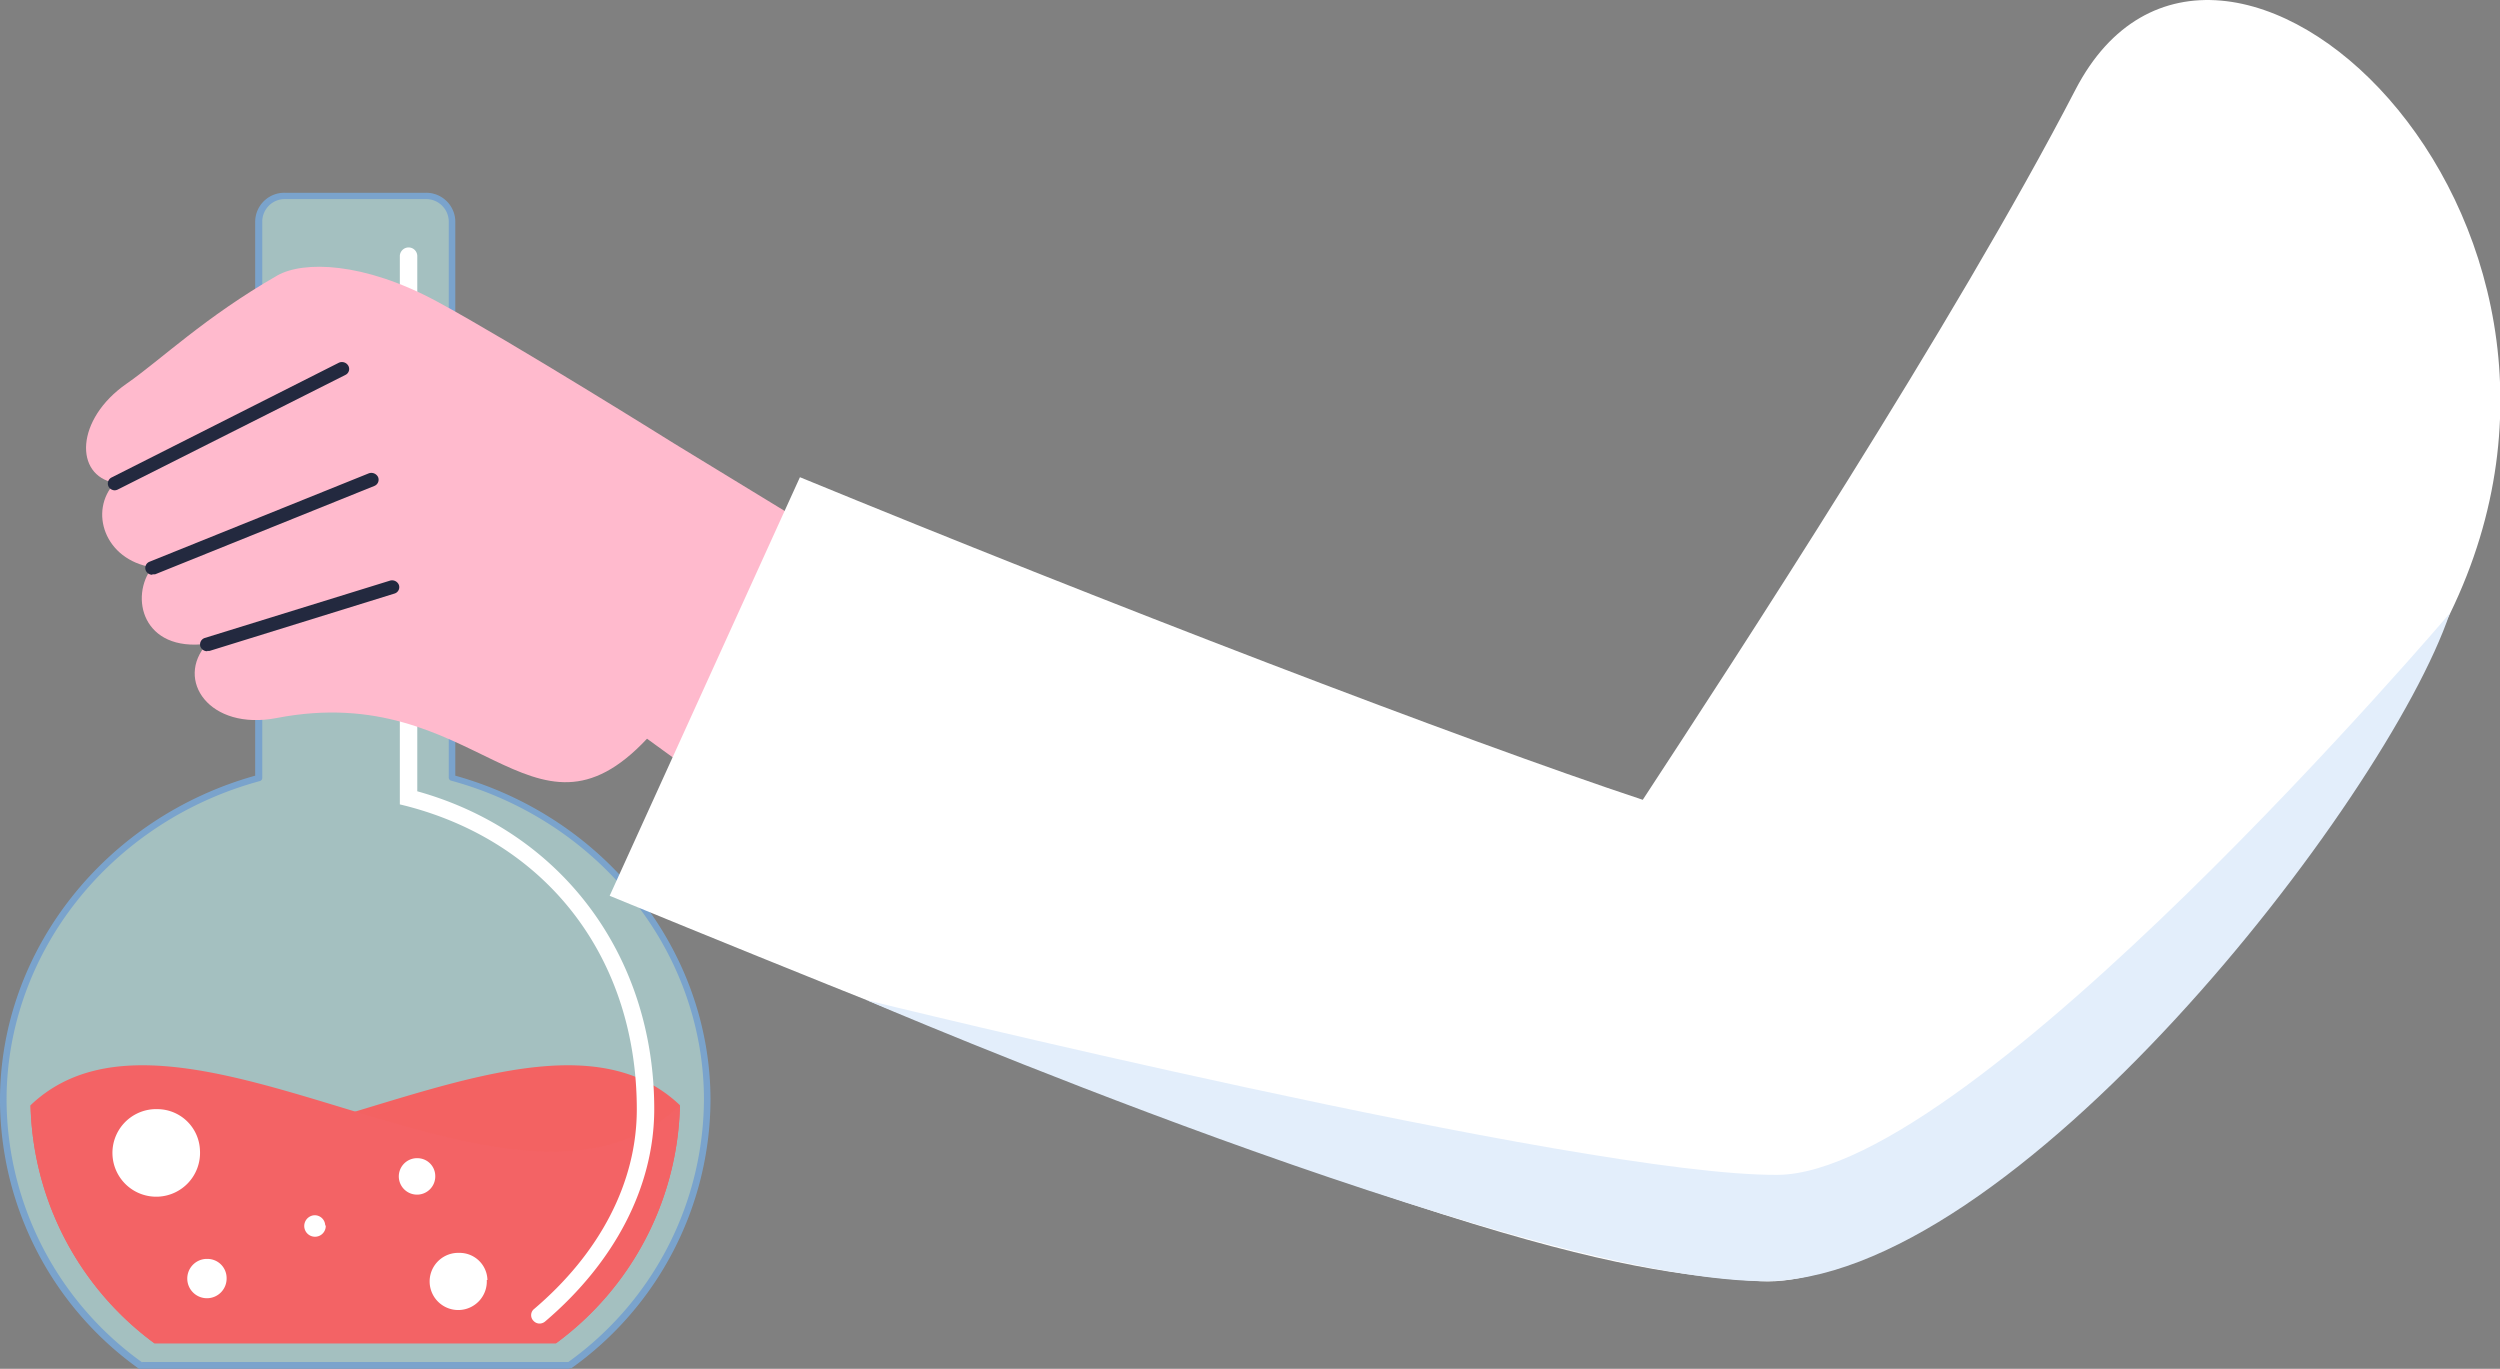
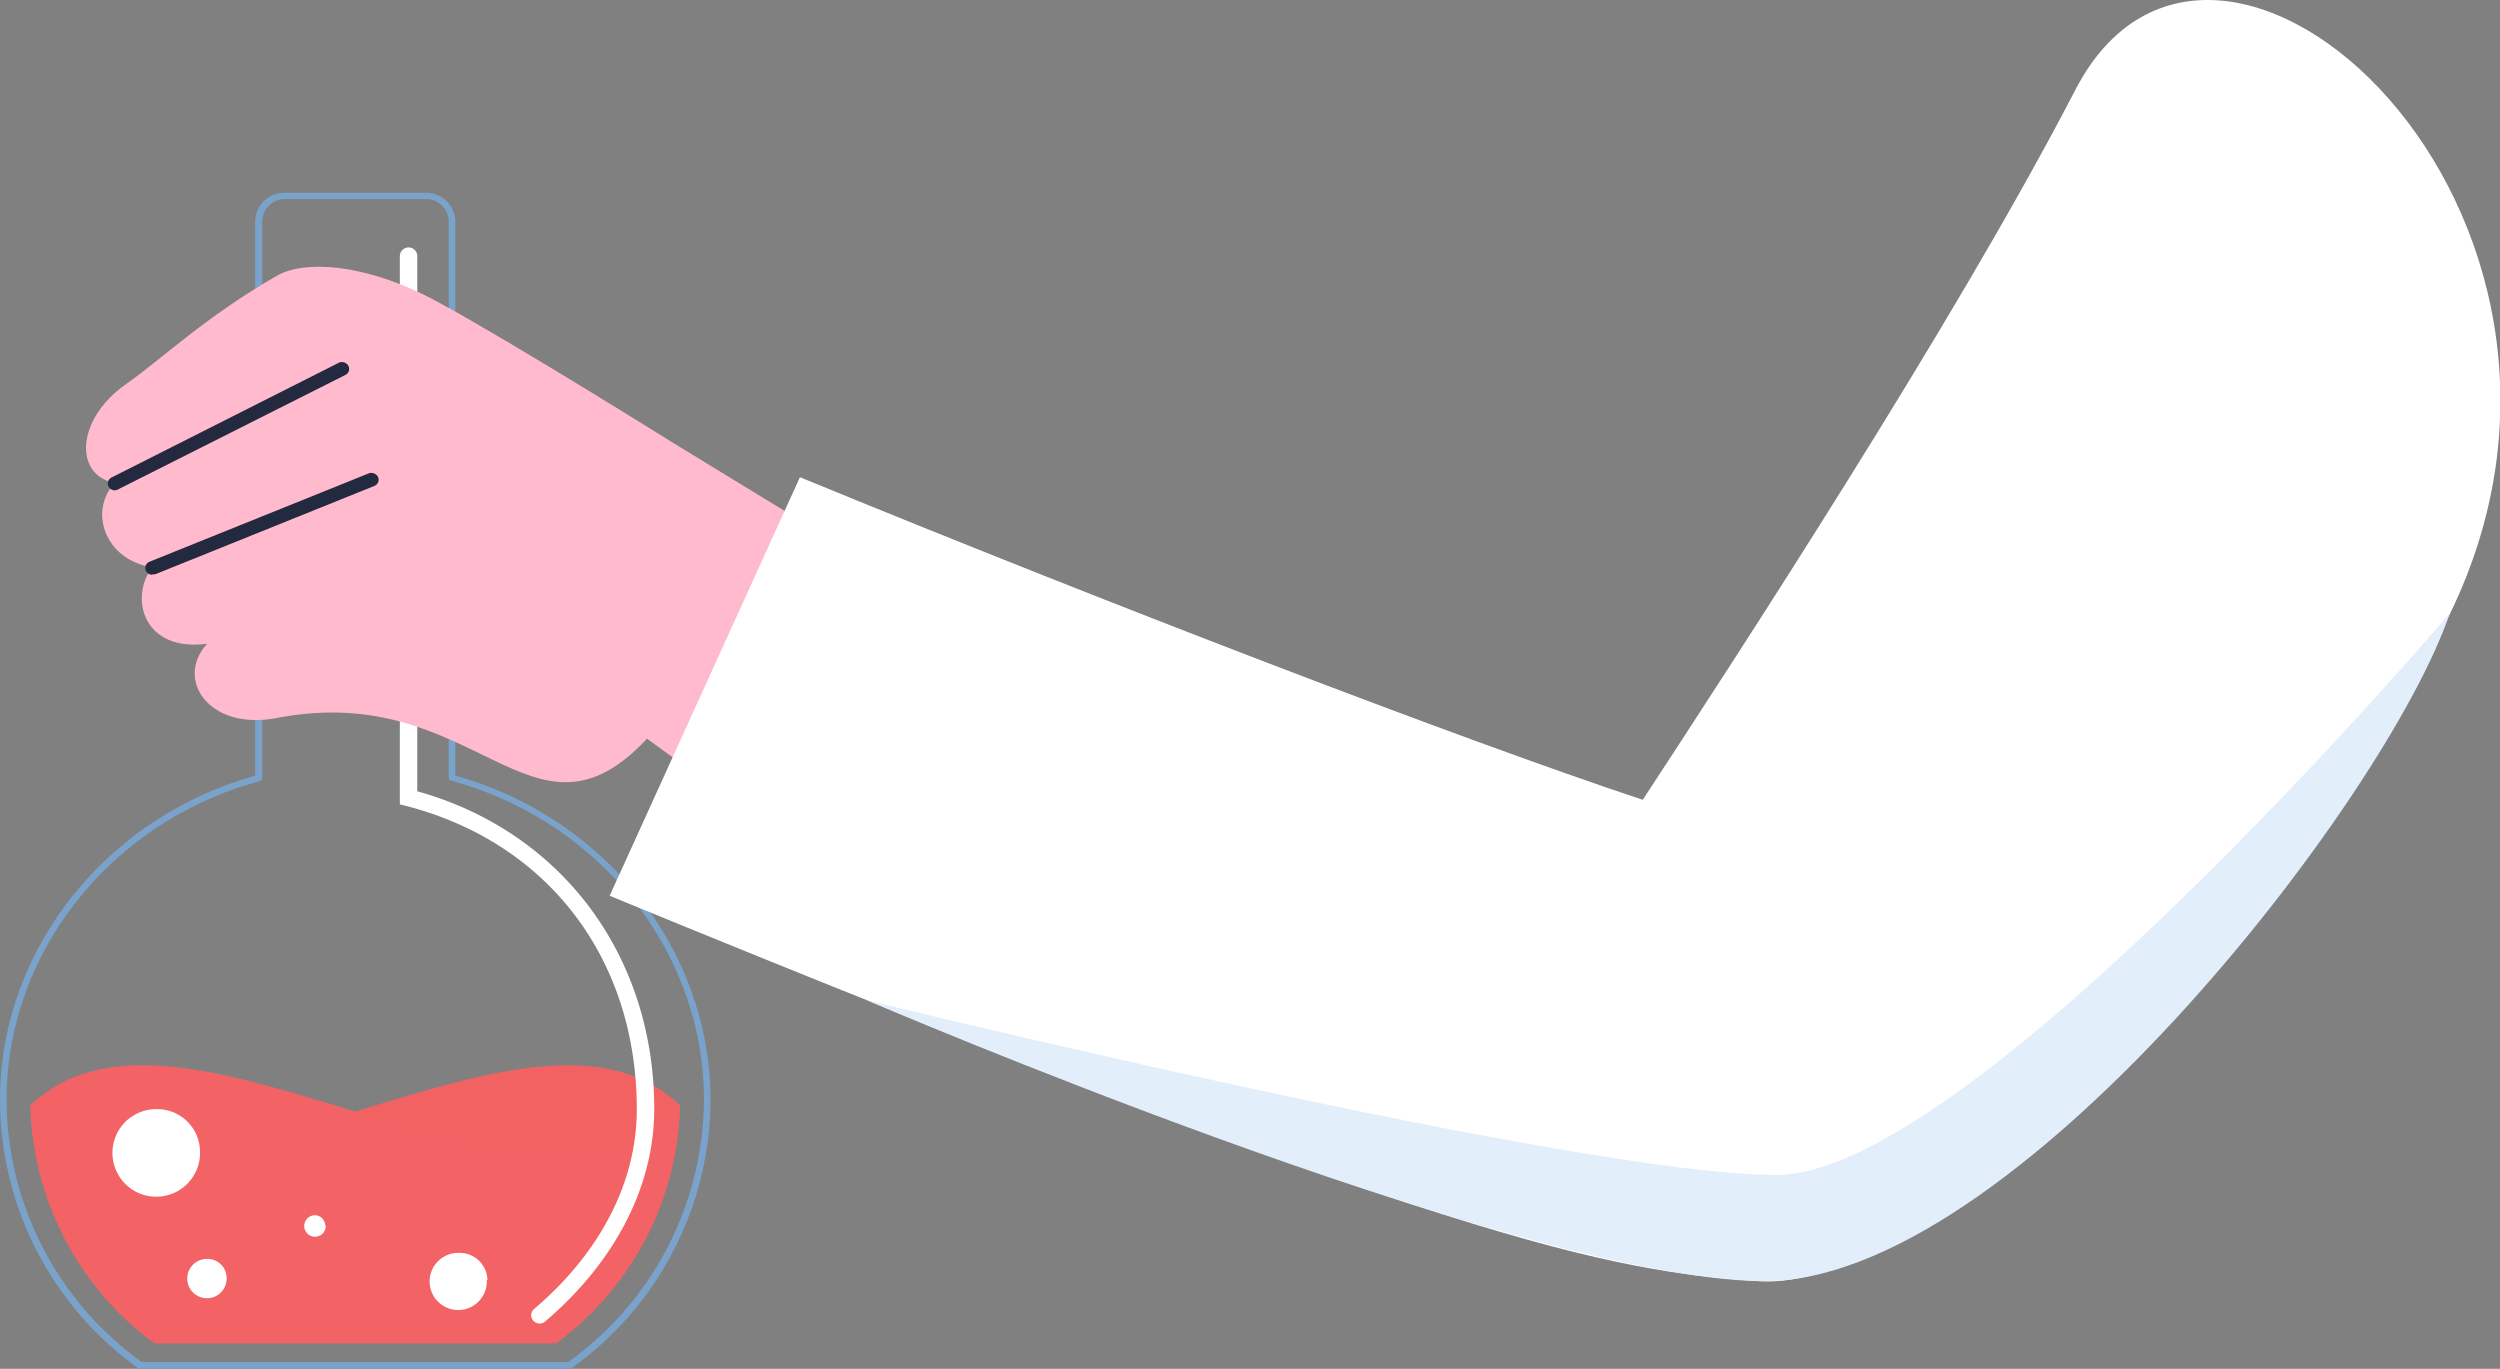
<svg xmlns="http://www.w3.org/2000/svg" viewBox="0 0 190.64 104.38">
  <rect x="0" y="0" width="190.64" height="104.38" fill="#808080" stroke="none" />
  <defs>
    <style>
      .cls-1 {
        fill: none;
      }

      .cls-2 {
        opacity: 0.5;
      }

      .cls-3 {
        clip-path: url(#clip-path);
      }

      .cls-4 {
        fill: #c8ffff;
      }

      .cls-5 {
        fill: #f36262;
      }

      .cls-6 {
        fill: #f36365;
      }

      .cls-7 {
        fill: #fff;
      }

      .cls-8 {
        fill: #7aa3cc;
      }

      .cls-9 {
        fill: #ffbacd;
      }

      .cls-10 {
        fill: #23293f;
      }

      .cls-11 {
        fill: #e3eefb;
      }
    </style>
    <clipPath id="clip-path">
-       <rect class="cls-1" x="0.25" y="14.94" width="53.68" height="89.2" />
-     </clipPath>
+       </clipPath>
  </defs>
  <g id="Layer_2" data-name="Layer 2">
    <g id="Layer_1-2" data-name="Layer 1">
      <g id="Group_33315" data-name="Group 33315" class="cls-2">
        <g id="Group_33314" data-name="Group 33314">
          <g class="cls-3">
            <g id="Group_33313" data-name="Group 33313">
              <path id="Path_44556" data-name="Path 44556" class="cls-4" d="M34.47,59.33V16.86a2,2,0,0,0-2-1.92H21.72a2,2,0,0,0-2,1.92V59.33C8.48,62.39.25,72.22.25,83.89a25.11,25.11,0,0,0,10.5,20.26H43.42a25.08,25.08,0,0,0,10.5-20.26c0-11.67-8.23-21.5-19.46-24.56" />
            </g>
          </g>
        </g>
      </g>
      <path id="Path_44557" data-name="Path 44557" class="cls-5" d="M51.85,84.28a23.17,23.17,0,0,1-9.45,18.15H11.77A23.19,23.19,0,0,1,2.33,84.28c12.47,11.88,38.08-10.9,49.52,0" />
      <path id="Path_44558" data-name="Path 44558" class="cls-6" d="M2.33,84.28a23.19,23.19,0,0,0,9.44,18.15H42.4a23.17,23.17,0,0,0,9.45-18.15c-12.48,11.88-38.08-10.9-49.52,0" />
      <path id="Path_44559" data-name="Path 44559" class="cls-7" d="M15.25,87.75a3.34,3.34,0,1,1-3.5-3.17h.16a3.26,3.26,0,0,1,3.34,3.18" />
      <path id="Path_44560" data-name="Path 44560" class="cls-7" d="M17.28,97.45A1.5,1.5,0,1,1,15.7,96h.08a1.46,1.46,0,0,1,1.5,1.42" />
-       <path id="Path_44561" data-name="Path 44561" class="cls-7" d="M33.19,89.64a1.39,1.39,0,1,1-1.46-1.32h.07a1.36,1.36,0,0,1,1.39,1.32" />
      <path id="Path_44562" data-name="Path 44562" class="cls-7" d="M37.12,97.61a2.18,2.18,0,1,1-2.28-2.07H35a2.12,2.12,0,0,1,2.17,2.07" />
      <path id="Path_44564" data-name="Path 44564" class="cls-7" d="M24.84,93.45a.82.82,0,1,1-.86-.78h0a.8.8,0,0,1,.82.78h0" />
      <path id="Path_44565" data-name="Path 44565" class="cls-8" d="M43.42,104.38H10.75a.27.27,0,0,1-.15,0A25.23,25.23,0,0,1,0,83.89C0,72.5,8,62.36,19.46,59.15V16.86a2.22,2.22,0,0,1,2.26-2.16H32.46a2.22,2.22,0,0,1,2.26,2.16V59.15c11.47,3.2,19.46,13.35,19.46,24.74a25.23,25.23,0,0,1-10.6,20.44.27.27,0,0,1-.15,0m-32.59-.47h32.5a24.77,24.77,0,0,0,10.34-20c0-11.24-7.93-21.24-19.28-24.33a.25.25,0,0,1-.18-.23V16.86a1.73,1.73,0,0,0-1.77-1.68H21.72A1.72,1.72,0,0,0,20,16.86V59.33a.25.25,0,0,1-.18.23C8.43,62.65.5,72.66.5,83.89a24.74,24.74,0,0,0,10.34,20" />
      <path id="Path_44566" data-name="Path 44566" class="cls-7" d="M41.18,100.93a.64.64,0,0,1-.5-.21.61.61,0,0,1,0-.86l0,0c5.08-4.3,7.88-9.71,7.88-15.26,0-11.46-6.74-20.33-17.58-23.14l-.49-.12V19.51a.67.67,0,0,1,.69-.64.66.66,0,0,1,.64.64V60.34c11,3.07,18.07,12.53,18.07,24.23,0,5.91-3,11.67-8.32,16.2a.67.67,0,0,1-.45.16" />
      <path id="Path_44567-2" data-name="Path 44567-2" class="cls-9" d="M66.19,42.84l-14.75-9S39,26.06,33.34,23s-10.22-3.1-12.18-2c-5.56,3.19-8.89,6.44-11.51,8.26-3.9,2.71-4,7-.9,7.56-2,2.15-.78,5.87,2.86,6.44-1.74,2.24-.76,6.48,4.18,5.83-2.49,2.75.18,6.66,5.32,5.66,15.26-2.94,19.4,11,28.23,1.58L56,61.17Z" />
      <path id="Path_44568" data-name="Path 44568" class="cls-10" d="M8.77,37.39a.55.55,0,0,1-.49-.28.52.52,0,0,1,.21-.69h0l17.33-8.75a.56.56,0,0,1,.74.22.5.5,0,0,1-.2.69h0L9,37.32a.59.59,0,0,1-.25.07" />
      <path id="Path_44569" data-name="Path 44569" class="cls-10" d="M11.62,43.83a.54.54,0,0,1-.5-.32.51.51,0,0,1,.27-.67h0l16.72-6.74a.57.57,0,0,1,.72.28.51.51,0,0,1-.27.67h0L11.84,43.79a.85.85,0,0,1-.22,0" />
-       <path id="Path_44570" data-name="Path 44570" class="cls-10" d="M15.8,49.66a.55.55,0,0,1-.52-.36.52.52,0,0,1,.33-.65h0l14.12-4.37a.56.56,0,0,1,.69.33.51.51,0,0,1-.33.65h0L16,49.63a.51.51,0,0,1-.17,0" />
      <path id="Path_44571-2" data-name="Path 44571-2" class="cls-7" d="M46.49,68.31,61,36.39c23.09,9.49,50.4,20,64.27,24.6,6.86-10.49,23.75-36.3,33-54.16,10.72-20.64,43.49,9.24,28.57,39.94S145.4,98.4,134.27,97.7c-11.61-.72-23.72-3.06-87.78-29.39" />
      <path id="Path_44572" data-name="Path 44572" class="cls-11" d="M186.81,46.77s-36.33,42.71-51.25,42.82-69.5-13.33-69.5-13.33,49.1,21.09,68.2,21.44S182,61,186.81,46.77" />
    </g>
  </g>
</svg>